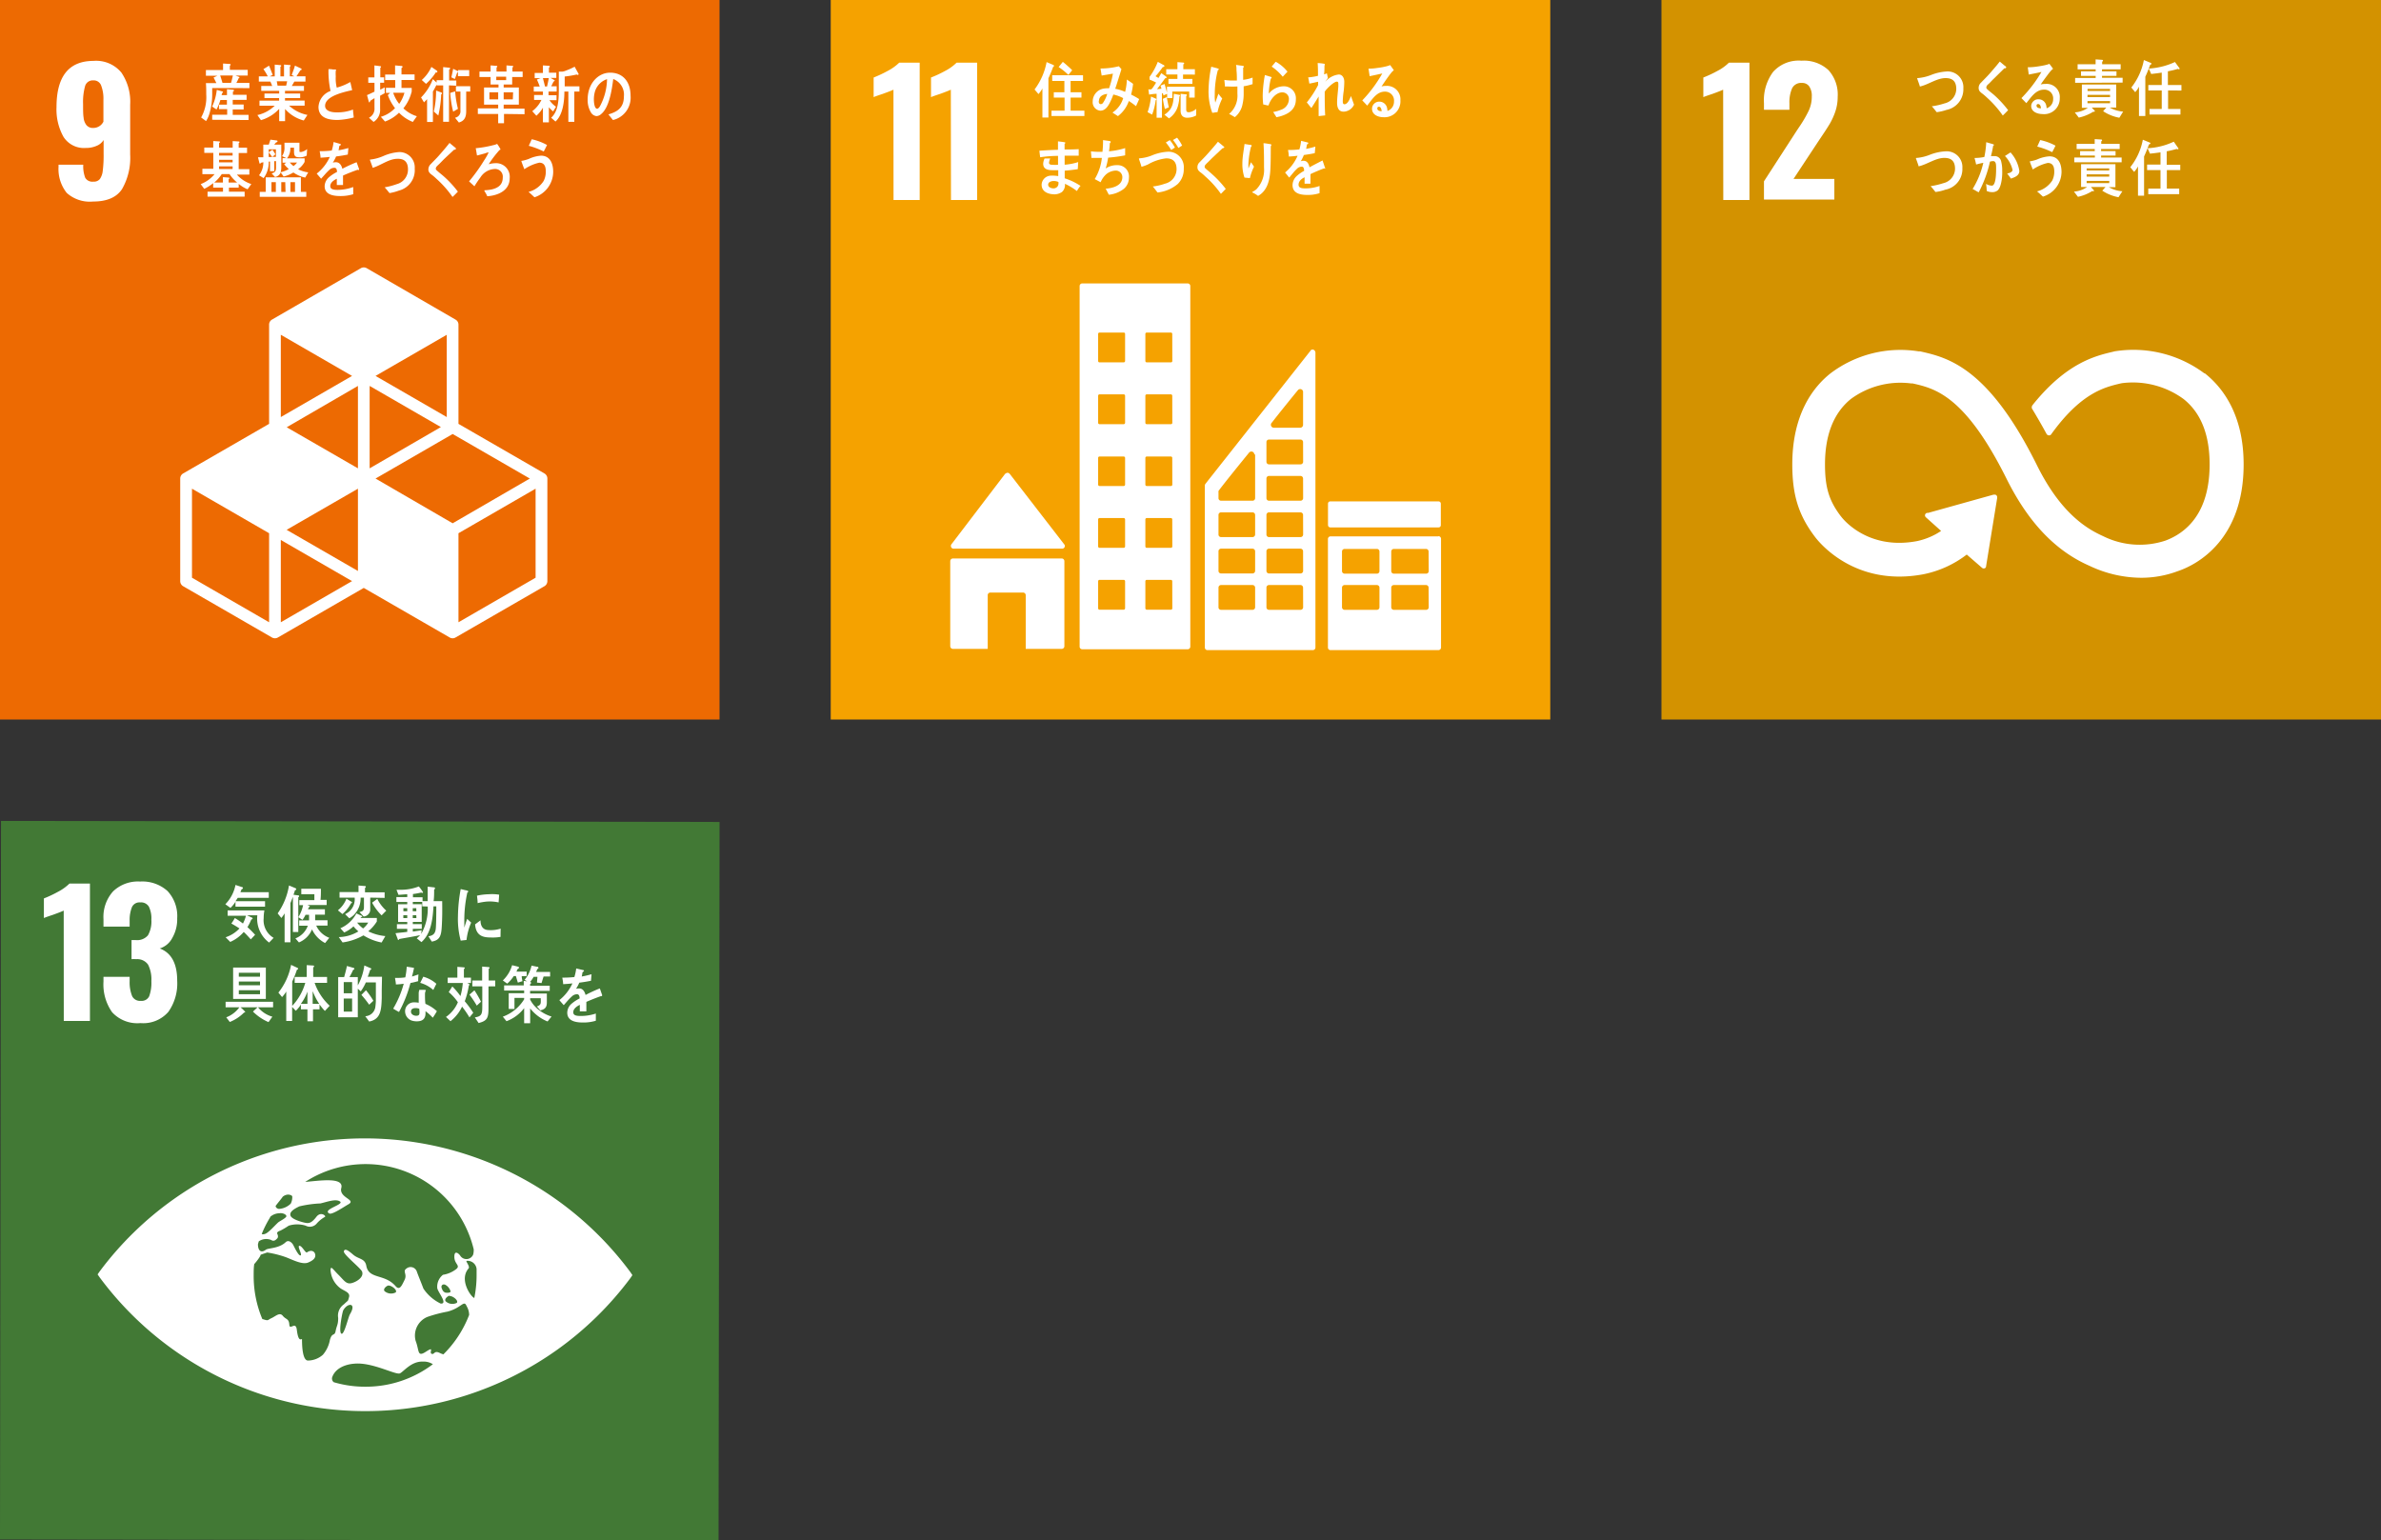
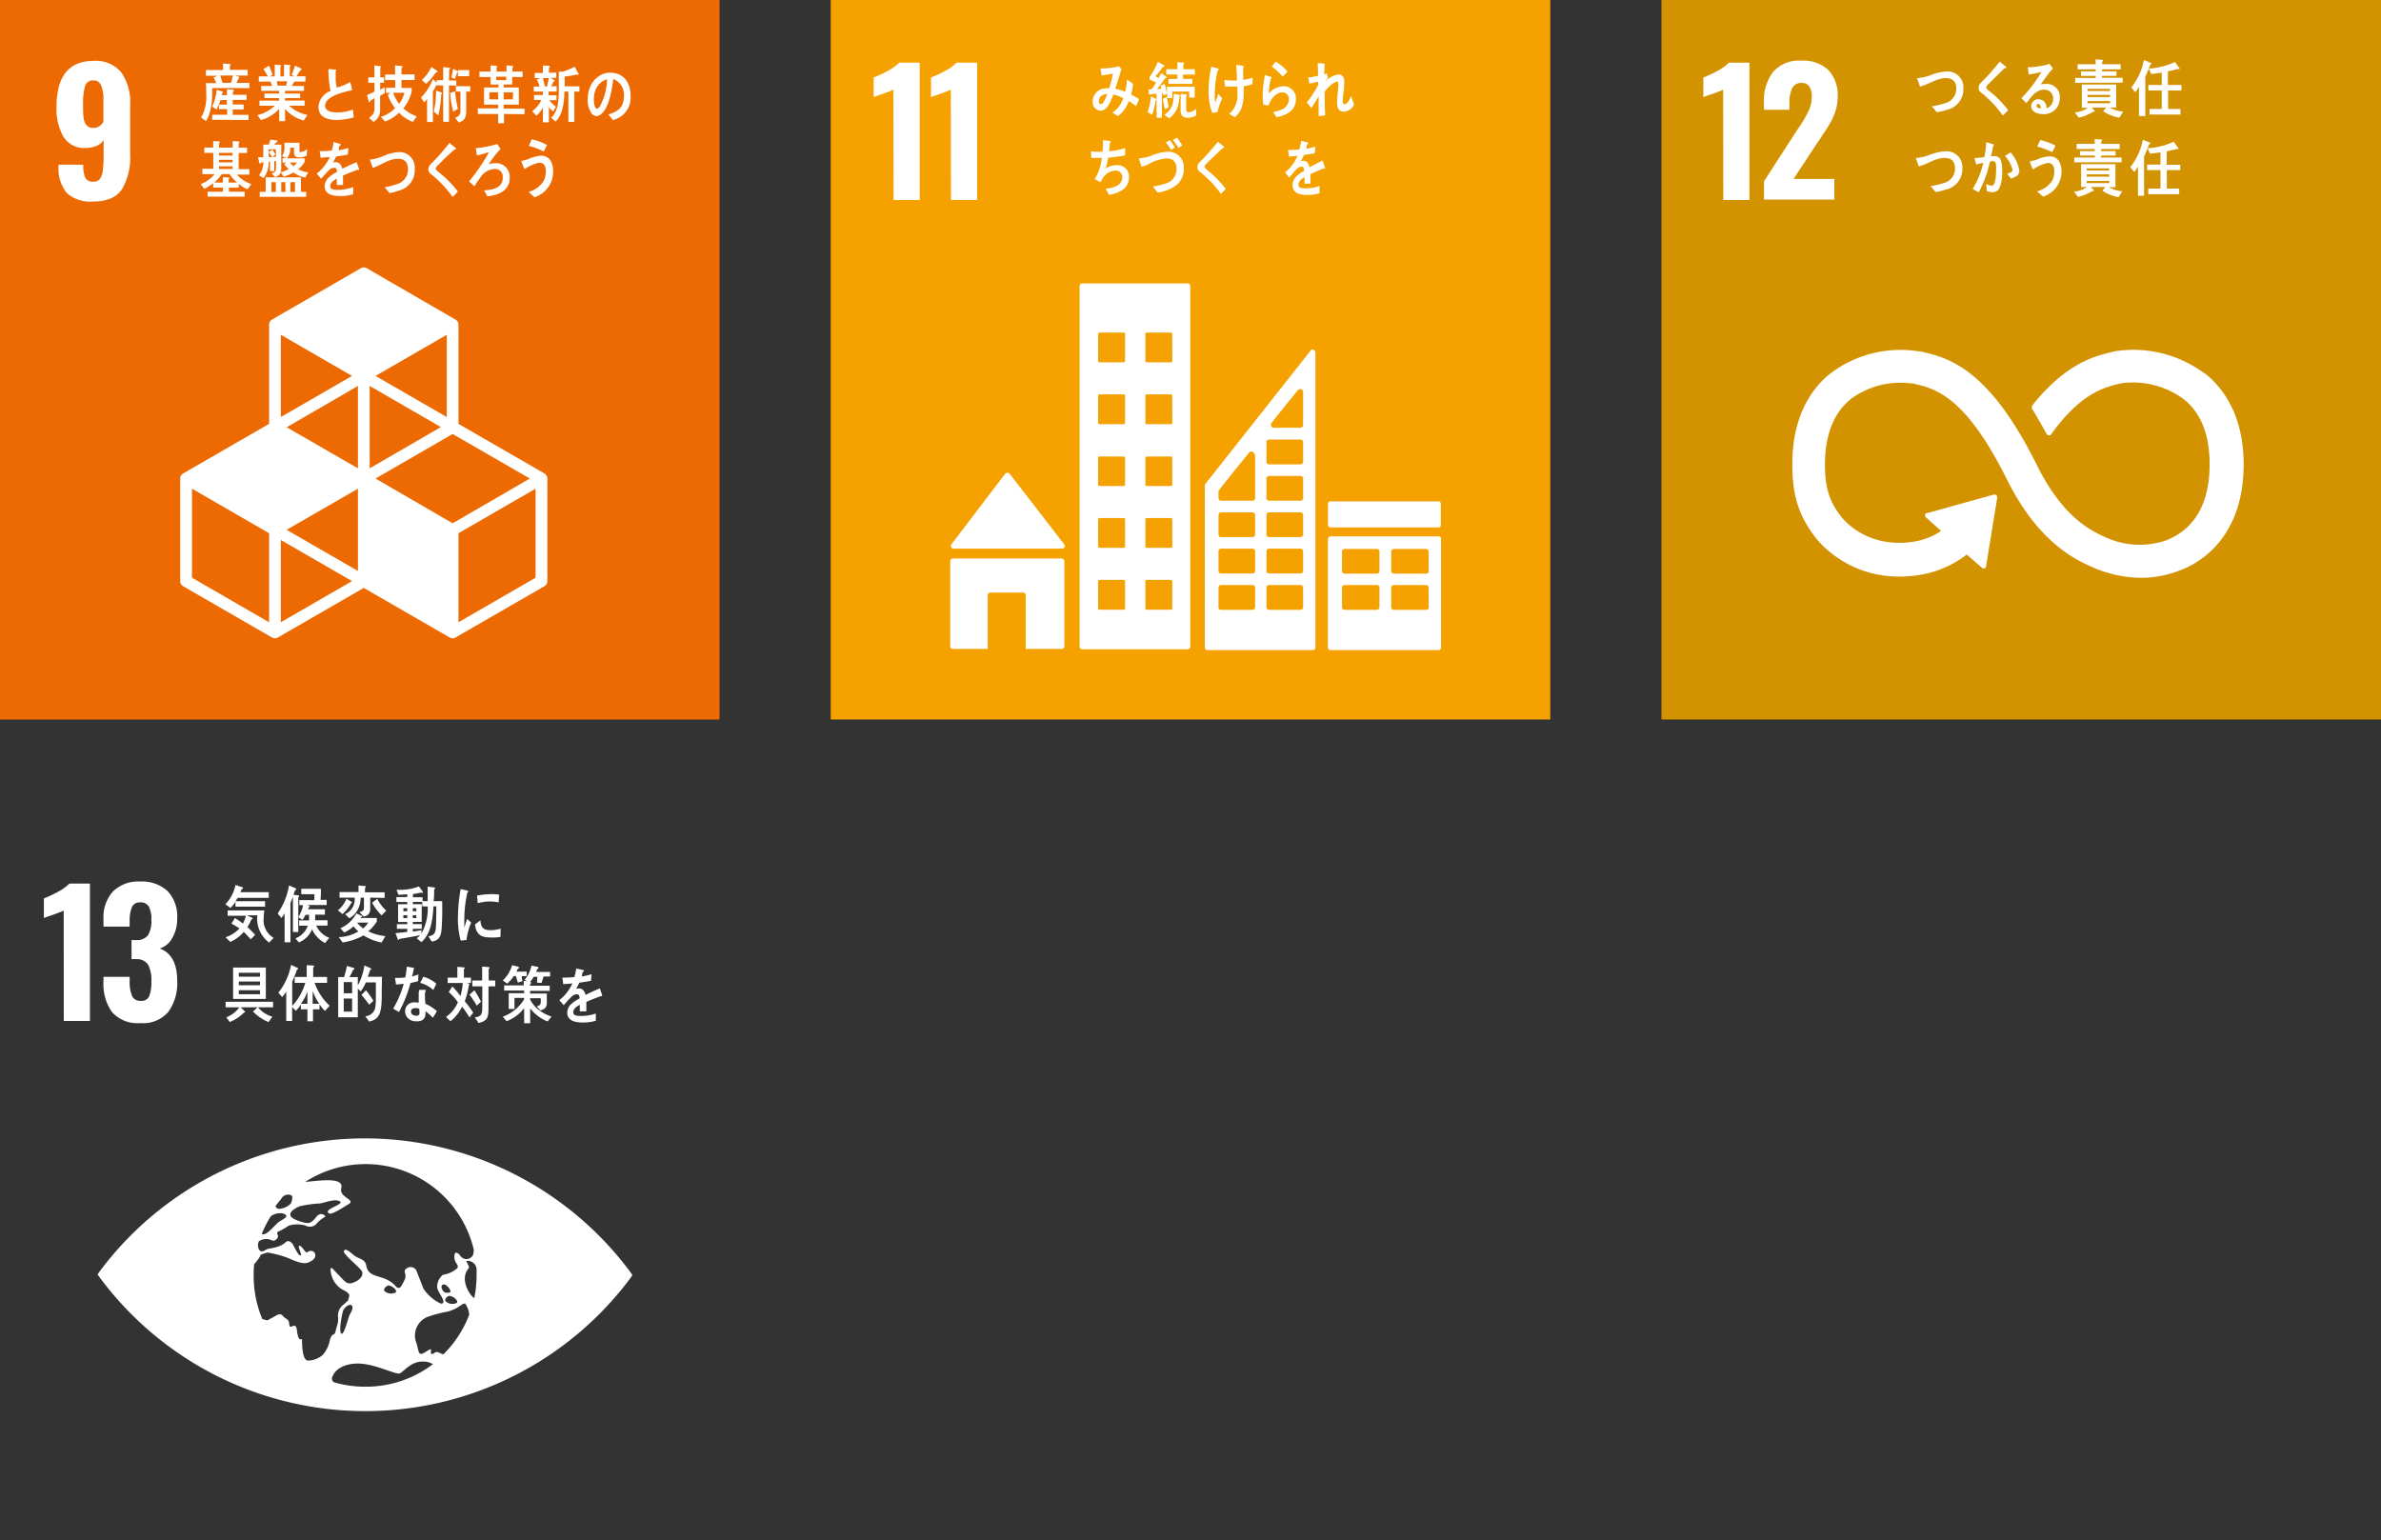
<svg xmlns="http://www.w3.org/2000/svg" viewBox="0 0 364 235.5">
  <rect x="0" y="0" width="364" height="235.5" fill="#333333" stroke="none" />
  <defs>
    <style>.cls-1{fill:#f5a200;}.cls-2{fill:#fff;}.cls-3{fill:#ed6a02;}.cls-4{fill:#d39200;}.cls-5{fill:#427935;}</style>
  </defs>
  <title>img-company-7</title>
  <g id="レイヤー_6" data-name="レイヤー 6">
    <rect class="cls-1" x="127" width="110" height="110" />
    <path class="cls-2" d="M136.59,13.71c-.19.1-.75.32-1.66.65-.73.24-1.18.4-1.37.49v-3a18,18,0,0,0,2.13-1,7.4,7.4,0,0,0,1.78-1.27h3.13v21h-4Z" />
    <path class="cls-2" d="M145.36,13.71c-.19.1-.74.32-1.65.65-.73.24-1.19.4-1.38.49v-3a17.27,17.27,0,0,0,2.14-1,7.11,7.11,0,0,0,1.77-1.27h3.14v21h-4Z" />
    <path class="cls-2" d="M145.76,83.88h16.62a.41.41,0,0,0,.41-.41.37.37,0,0,0-.11-.27l0,0-8.27-10.7-.08-.09a.42.42,0,0,0-.3-.13.37.37,0,0,0-.27.11l-.05,0-.08.09-8.07,10.59-.12.15a.42.42,0,0,0-.07.23A.41.41,0,0,0,145.76,83.88Z" />
    <path class="cls-2" d="M162.33,85.38H145.68a.41.41,0,0,0-.41.41v13a.41.41,0,0,0,.41.41H151V91a.4.4,0,0,1,.4-.41h5a.41.41,0,0,1,.41.41v8.2h5.5a.41.41,0,0,0,.41-.41v-13A.41.41,0,0,0,162.33,85.38Z" />
    <path class="cls-2" d="M219.89,82H203.41a.4.4,0,0,0-.4.39V99a.39.39,0,0,0,.4.39h16.48a.4.4,0,0,0,.41-.39V82.36a.4.4,0,0,0-.41-.39m-9,10.87a.39.39,0,0,1-.4.39h-4.92a.4.4,0,0,1-.41-.39v-3a.4.4,0,0,1,.41-.4h4.92a.4.4,0,0,1,.4.4Zm0-5.53a.39.39,0,0,1-.4.39h-4.92a.4.4,0,0,1-.41-.39v-3a.4.4,0,0,1,.41-.39h4.92a.4.4,0,0,1,.4.39Zm7.53,5.53a.39.39,0,0,1-.4.39h-4.93a.39.39,0,0,1-.4-.39v-3a.4.4,0,0,1,.4-.4H218a.4.4,0,0,1,.4.4Zm0-5.53a.39.39,0,0,1-.4.39h-4.93a.39.39,0,0,1-.4-.39v-3a.4.4,0,0,1,.4-.39H218a.4.4,0,0,1,.4.39Z" />
    <path class="cls-2" d="M181.57,43.33H165.44a.4.4,0,0,0-.39.4V98.86a.4.4,0,0,0,.39.4h16.13a.4.4,0,0,0,.4-.4V43.73a.4.4,0,0,0-.4-.4M172,93a.22.22,0,0,1-.21.21h-3.7a.21.21,0,0,1-.21-.21V88.86a.21.21,0,0,1,.21-.21h3.7a.21.21,0,0,1,.21.21Zm0-9.46a.21.21,0,0,1-.21.21h-3.7a.21.21,0,0,1-.21-.21V79.41a.21.21,0,0,1,.21-.21h3.7a.21.21,0,0,1,.21.21Zm0-9.45a.21.21,0,0,1-.21.21h-3.7a.21.21,0,0,1-.21-.21V70a.21.21,0,0,1,.21-.21h3.7A.22.22,0,0,1,172,70Zm0-9.45a.22.22,0,0,1-.21.21h-3.7a.21.21,0,0,1-.21-.21V60.5a.21.21,0,0,1,.21-.21h3.7a.21.21,0,0,1,.21.21Zm0-9.46a.22.22,0,0,1-.21.22h-3.7a.21.21,0,0,1-.21-.22V51.05a.21.21,0,0,1,.21-.21h3.7a.21.21,0,0,1,.21.21ZM179.22,93a.21.21,0,0,1-.21.21h-3.69a.22.22,0,0,1-.22-.21V88.86a.21.21,0,0,1,.22-.21H179a.21.21,0,0,1,.21.21Zm0-9.46a.21.21,0,0,1-.21.21h-3.69a.21.21,0,0,1-.22-.21V79.41a.21.21,0,0,1,.22-.21H179a.21.21,0,0,1,.21.21Zm0-9.45a.21.21,0,0,1-.21.21h-3.69a.21.21,0,0,1-.22-.21V70a.22.22,0,0,1,.22-.21H179a.21.21,0,0,1,.21.21Zm0-9.45a.21.21,0,0,1-.21.21h-3.69a.22.22,0,0,1-.22-.21V60.5a.21.21,0,0,1,.22-.21H179a.21.21,0,0,1,.21.21Zm0-9.46a.21.21,0,0,1-.21.22h-3.69a.22.22,0,0,1-.22-.22V51.05a.21.21,0,0,1,.22-.21H179a.21.21,0,0,1,.21.21Z" />
    <rect class="cls-2" x="203.02" y="76.65" width="17.25" height="3.98" rx="0.33" />
    <path class="cls-2" d="M201.06,53.75a.42.42,0,0,0-.41-.31.48.48,0,0,0-.23.07l0,0-.13.18L184.4,73.82l-.07.1a.45.45,0,0,0-.14.31V99a.4.4,0,0,0,.4.39H200.7a.4.4,0,0,0,.4-.39v-45A.42.42,0,0,0,201.06,53.75Zm-6.68,10.92.12-.14c1.08-1.4,2.91-3.65,3.8-4.74l.12-.14a.46.46,0,0,1,.35-.17.45.45,0,0,1,.44.37v5.09a.44.44,0,0,1-.43.45h-4.05a.45.45,0,0,1-.44-.45A.51.51,0,0,1,194.38,64.67Zm-2.5,28.17a.39.39,0,0,1-.4.39h-4.81a.38.38,0,0,1-.39-.39v-3a.39.39,0,0,1,.39-.4h4.81a.4.4,0,0,1,.4.4Zm0-5.56a.4.4,0,0,1-.4.39h-4.81a.39.39,0,0,1-.39-.39v-3a.39.39,0,0,1,.39-.4h4.81a.4.4,0,0,1,.4.4Zm0-5.56a.4.4,0,0,1-.4.39h-4.81a.39.39,0,0,1-.39-.39v-3a.39.39,0,0,1,.39-.39h4.81a.4.4,0,0,1,.4.39Zm0-12.19v6.63a.39.39,0,0,1-.4.39h-4.8a.39.39,0,0,1-.4-.39v-.84a.32.32,0,0,1,0-.14l0-.05,0,0a.43.43,0,0,0,0-.07c.62-.87,3.39-4.29,4.56-5.72l.11-.14a.49.49,0,0,1,.36-.17.45.45,0,0,1,.44.37Zm7.34,23.31a.39.39,0,0,1-.4.39H194a.38.38,0,0,1-.39-.39v-3a.39.39,0,0,1,.39-.4h4.81a.4.4,0,0,1,.4.4Zm0-5.56a.4.4,0,0,1-.4.39H194a.39.39,0,0,1-.39-.39v-3a.39.39,0,0,1,.39-.4h4.81a.4.4,0,0,1,.4.4Zm0-5.56a.4.4,0,0,1-.4.39H194a.39.39,0,0,1-.39-.39v-3a.39.39,0,0,1,.39-.39h4.81a.4.4,0,0,1,.4.39Zm0-5.57a.4.4,0,0,1-.4.4H194a.39.39,0,0,1-.39-.4v-3a.39.39,0,0,1,.39-.39h4.81a.4.4,0,0,1,.4.39Zm0-5.56a.4.4,0,0,1-.4.4H194a.39.39,0,0,1-.39-.4v-3a.38.38,0,0,1,.39-.39h4.81a.39.39,0,0,1,.4.39Z" />
-     <path class="cls-2" d="M161,10.22c-.21.6-.46,1.17-.72,1.75v6h-.92V13.52a4.28,4.28,0,0,1-.6.86l-.6-.7A10,10,0,0,0,160,9.49l1.05.45a.14.14,0,0,1,.08.12C161.17,10.16,161,10.21,161,10.22Zm-.25,7.51v-.81h2v-2H161.1V14.1h1.62V12.38h-1.86V11.5h4.71v.88h-1.9V14.1h1.66v.82h-1.66v2h2.11v.81Zm2.58-6.28a10,10,0,0,0-1.49-1.2l.64-.79c.27.2.53.44.78.66s.45.4.65.62Z" />
    <path class="cls-2" d="M173.67,16.23a11.7,11.7,0,0,0-1.1-.79,4.84,4.84,0,0,1-1.66,2.31l-.84-.54A4,4,0,0,0,171.71,15a6,6,0,0,0-1.51-.55,9.71,9.71,0,0,1-.38.94c-.35.76-.79,1.53-1.61,1.53a1.29,1.29,0,0,1-1.16-1.42,2,2,0,0,1,1.5-1.92,3.61,3.61,0,0,1,1-.08,13.64,13.64,0,0,0,.59-2.24l-1.72.29-.18-1.08h.09a11.51,11.51,0,0,0,2.72-.34c.12.15.26.29.39.44-.17.57-.35,1.14-.53,1.71s-.27.87-.42,1.29a6.18,6.18,0,0,1,1.51.48,8.62,8.62,0,0,0,.27-1.89c.32.22.64.42.95.66a11,11,0,0,1-.3,1.64,11.6,11.6,0,0,1,1.23.69C174,15.52,173.83,15.88,173.67,16.23Zm-5.7-.76c0,.24.09.45.3.45a.41.41,0,0,0,.34-.17,5,5,0,0,0,.66-1.39C168.7,14.41,168,14.68,168,15.47Z" />
    <path class="cls-2" d="M176.68,15.32a9.58,9.58,0,0,1-.55,2.2l-.69-.37a10.09,10.09,0,0,0,.52-2.39l.77.33s.06.05.06.09A.16.16,0,0,1,176.68,15.32Zm5.12-.4V14h-2.58V15h-.79v-.66l-.57.25c0-.11-.06-.22-.08-.32l-.15,0V18h-.81V14.34c-.38,0-.77.07-1.15.12l-.11-.8a2.71,2.71,0,0,0,.4,0,.35.35,0,0,0,.2-.16,9.52,9.52,0,0,0,.58-.88,8.46,8.46,0,0,0-1-.45v-.42A9.92,9.92,0,0,0,177,9.45l.84.47c.07,0,.17.08.17.18s-.14.16-.24.15c-.36.48-.72,1-1.12,1.4.15.1.3.17.45.28.15-.25.29-.5.43-.75l.74.52a.19.19,0,0,1,.07.13c0,.13-.12.12-.2.12-.42.56-.82,1.14-1.26,1.67a5.2,5.2,0,0,0,.68-.06,3.68,3.68,0,0,0-.15-.47l.62-.25c.14.43.25.88.37,1.32v-.9h4.24v1.66Zm-3.72,1.74c-.12-.51-.22-1-.31-1.55l.6-.26c.1.52.2,1.05.32,1.56Zm2.23-1.93a6.61,6.61,0,0,1-.25,1.54,3.4,3.4,0,0,1-1.35,1.83l-.7-.57c1.2-.75,1.39-1.67,1.44-3.19l.84.16c.05,0,.11,0,.11.11A.14.14,0,0,1,180.31,14.73Zm.55-3.33v.67h1.43v.75h-3.66v-.75H180v-.68h-1.71v-.81H180V9.5l.9.07a.12.12,0,0,1,.13.11.16.16,0,0,1-.13.15v.75h1.77v.82Zm2,6.26a2.9,2.9,0,0,1-1.37.34c-.58,0-1-.32-1-1.05V14.34l.83.09s.13,0,.13.11-.07.11-.11.13v1.91c0,.46.05.58.45.58a2.12,2.12,0,0,0,1.09-.52Z" />
    <path class="cls-2" d="M186.13,17.15c-.26,0-.54.08-.8.1a9.32,9.32,0,0,1-.57-3.48,19.33,19.33,0,0,1,.41-3.57l.74.19a1.86,1.86,0,0,1,.31.1c.05,0,.1,0,.1.1a.18.18,0,0,1-.14.14,14.5,14.5,0,0,0-.47,3.78,4.66,4.66,0,0,0,.08,1.18l.48-1.37a7,7,0,0,0,.58.74A8.91,8.91,0,0,0,186.13,17.15Zm4-4c0,.41,0,.82,0,1.23a7.1,7.1,0,0,1-.17,1.53,3.36,3.36,0,0,1-1.18,2c-.29-.17-.58-.35-.88-.49a3.66,3.66,0,0,0,1.27-3.08c0-.37,0-.74,0-1.12a14,14,0,0,1-1.45,0l-.46,0c0-.33-.06-.66-.08-1a8.93,8.93,0,0,0,1,.09c.31,0,.61,0,.91,0,0-.52,0-1-.06-1.55,0-.27,0-.56-.07-.84l.77.11a1.2,1.2,0,0,1,.32.06c.06,0,.11,0,.11.11a.15.15,0,0,1-.11.13c0,.62,0,1.25,0,1.87a5.69,5.69,0,0,0,1.44-.34c0,.35,0,.71,0,1A8.62,8.62,0,0,1,190.12,13.19Z" />
    <path class="cls-2" d="M195.64,17.81l-.5.11c-.08-.14-.5-.8-.5-.8a0,0,0,0,1,0,0,5.12,5.12,0,0,0,1.2-.34,1.73,1.73,0,0,0,1.2-1.53,1,1,0,0,0-1-1.13c-.94,0-1.8,1-2.11,2-.27,0-.54-.11-.81-.15a11.58,11.58,0,0,1-.08-1.44,19.49,19.49,0,0,1,.33-3.06l.94.29a.11.11,0,0,1,.09.11.19.19,0,0,1-.12.15,11.07,11.07,0,0,0-.31,2.29,3,3,0,0,1,2.34-1.12,1.83,1.83,0,0,1,1.8,1.95C198.13,16.8,196.88,17.46,195.64,17.81Zm.46-6.08a8,8,0,0,0-1.69-1.55c.21-.24.41-.5.62-.74a5.91,5.91,0,0,1,1.8,1.52C196.58,11.21,196.34,11.48,196.1,11.73Z" />
    <path class="cls-2" d="M205.41,17.07c-.72,0-1-.55-1-1.35s.13-1.67.19-2.51c0-.13,0-.26,0-.38s0-.35-.22-.35c-.47,0-1.59,1.09-1.86,1.54,0,1.2,0,2.42.07,3.62l-1,.11c0-1,0-2,0-3-.36.6-.73,1.17-1.1,1.76-.25-.26-.47-.57-.71-.85A15.28,15.28,0,0,0,201.51,13V12.5c-.45.09-.89.21-1.34.28-.06-.32-.1-.64-.18-.95a8.38,8.38,0,0,0,1.5-.24c0-.66,0-1.31-.05-1.95a6.77,6.77,0,0,1,1,.11.14.14,0,0,1,.1.14.1.1,0,0,1-.06.1c0,.46,0,.92-.06,1.37.14,0,.28-.11.43-.15.05.24.1.49.16.72a6,6,0,0,0-.41.58v0a3.16,3.16,0,0,1,2.07-1.12c.54,0,.84.51.84,1.11a13.71,13.71,0,0,1-.09,1.42,12.65,12.65,0,0,0-.14,1.51v0c0,.21,0,.51.25.51.5,0,.83-.81,1-1.26L207,16A1.81,1.81,0,0,1,205.41,17.07Z" />
-     <path class="cls-2" d="M211.5,17.92c-.67,0-1.75-.29-1.75-1.31a1.1,1.1,0,0,1,1.16-1.07,1.2,1.2,0,0,1,1.12.88,2.34,2.34,0,0,1,.08.54,1.49,1.49,0,0,0,1-1.45,1.36,1.36,0,0,0-1.41-1.5c-1.22,0-1.93,1.17-2.69,2.14-.24-.27-.49-.53-.75-.8a20.32,20.32,0,0,0,3.06-4.12c-.64.15-1.29.28-1.93.42l-.18-1.16h.26a7.6,7.6,0,0,0,1.07-.1,10.69,10.69,0,0,0,1.48-.27,5.08,5.08,0,0,0,.51-.17l.56.79a2.32,2.32,0,0,0-.25.21,8.38,8.38,0,0,0-.52.66c-.39.52-.75,1.07-1.12,1.61a2.63,2.63,0,0,1,.74-.09,2.05,2.05,0,0,1,2.15,2.2A2.43,2.43,0,0,1,211.5,17.92Zm-.69-1.6c-.15,0-.25.07-.25.26,0,.37.46.42.67.42C211.19,16.71,211.11,16.32,210.81,16.32Z" />
-     <path class="cls-2" d="M164.63,29.2a9.26,9.26,0,0,0-1.83-1.1,1.43,1.43,0,0,1-.45,1.25,2.06,2.06,0,0,1-1.11.36c-.8,0-2-.28-2-1.48a1.44,1.44,0,0,1,1.33-1.37,4.56,4.56,0,0,1,.64,0,5.23,5.23,0,0,1,.57.06c0-.3,0-.61,0-.9l-.82,0c-.62,0-1.49-.07-1.48-1a2.05,2.05,0,0,1,.21-.79l.87,0a2.11,2.11,0,0,0-.19.65c0,.3.33.31.51.31a5,5,0,0,0,.87,0c0-.45,0-.91,0-1.36a19.19,19.19,0,0,0-2.73.21q-.07-.49-.12-1c.94-.06,1.89-.12,2.84-.14,0-.29,0-.58,0-.89v-.4l.67.08.36.06s.09,0,.09.09a.15.15,0,0,1-.11.14c0,.3,0,.58,0,.87.72,0,1.44,0,2.16-.05v1c-.72,0-1.44,0-2.15,0,0,.47,0,.92,0,1.38a8.71,8.71,0,0,0,2.07-.4l-.06,1.08c-.66.1-1.32.18-2,.23q0,.59,0,1.17a9.61,9.61,0,0,1,2.42,1.16C165,28.59,164.82,28.9,164.63,29.2Zm-2.82-1.38a1.78,1.78,0,0,0-.71-.15c-.29,0-.85.11-.86.55s.52.58.82.58.75-.2.76-.77C161.82,28,161.81,27.89,161.81,27.82Z" />
    <path class="cls-2" d="M171.82,28.86a4.46,4.46,0,0,1-2.3.91c-.17-.3-.31-.62-.49-.92.9-.08,2.55-.37,2.55-1.77a1,1,0,0,0-1.06-1,2.42,2.42,0,0,0-1.42.57,3.46,3.46,0,0,0-.84,1.21l-.9-.48a7.88,7.88,0,0,0,1.09-3.24l-.94,0h-.66c0-.35-.06-.69-.07-1a11.5,11.5,0,0,0,1.18.07h.58a15.22,15.22,0,0,0,.09-1.79l.73.1a1.8,1.8,0,0,1,.32.06c.06,0,.12,0,.12.13a.25.25,0,0,1-.14.19c0,.41-.06.83-.12,1.23a11.62,11.62,0,0,0,2.47-.49l0,1.11a22.86,22.86,0,0,1-2.6.35,11.74,11.74,0,0,1-.38,1.66,3,3,0,0,1,1.76-.51,1.73,1.73,0,0,1,1.8,1.9A2.23,2.23,0,0,1,171.82,28.86Z" />
    <path class="cls-2" d="M180.05,28.13a5.75,5.75,0,0,1-3.09,1.3c-.24-.31-.47-.63-.72-.92a8.51,8.51,0,0,0,1.86-.43,2.29,2.29,0,0,0,1.77-2.21c0-1.24-.65-1.66-1.59-1.66a7.1,7.1,0,0,0-2.78.93,6.4,6.4,0,0,1-1,.36c0-.13-.39-1.2-.39-1.23s.1-.07.14-.07a6.34,6.34,0,0,0,2-.5,7.51,7.51,0,0,1,2.37-.51,2.36,2.36,0,0,1,2.35,2.59A3.13,3.13,0,0,1,180.05,28.13Zm-1-5.2a9.88,9.88,0,0,0-.82-1.15l.61-.36a6.77,6.77,0,0,1,.78,1.14Zm1.1-.31a8.72,8.72,0,0,0-.83-1.22l.63-.35a6.81,6.81,0,0,1,.77,1.2Z" />
    <path class="cls-2" d="M186.65,29.64A15.14,15.14,0,0,0,184.29,27a7.8,7.8,0,0,0-.69-.6,1.85,1.85,0,0,1-.39-.35.79.79,0,0,1-.15-.49,1,1,0,0,1,.36-.78c.38-.41.77-.78,1.14-1.2.55-.62,1.11-1.25,1.64-1.91l.69.57c.08.07.18.14.26.22s0,.05,0,.08-.18.15-.26.13l-1.58,1.49-.65.65a3,3,0,0,0-.31.31.56.56,0,0,0-.19.36.35.35,0,0,0,.14.28c.33.31.7.58,1,.87a16,16,0,0,1,2.09,2.25Z" />
-     <path class="cls-2" d="M191.08,27.23l-.83-.08a6.42,6.42,0,0,1-.32-2.14c0-1,.21-2,.33-3l.74.12c.08,0,.2,0,.29.06s.07,0,.06.1-.06.11-.1.14a12.85,12.85,0,0,0-.4,2.69c0,.19,0,.38,0,.57,0,0,0,.07,0,.07s0-.08.05-.09c.11-.3.23-.58.35-.87l.46.68A8.13,8.13,0,0,0,191.08,27.23Zm3.19-4.87c0,1.11,0,2.24-.05,3.35-.07,1.78-.44,3.43-1.89,4.24a4.48,4.48,0,0,0-.84-.51s-.05,0-.05-.05.05-.06.07-.08a3.25,3.25,0,0,0,.55-.36,4.27,4.27,0,0,0,1.18-3.31c0-1.25,0-2.51-.08-3.75a6.26,6.26,0,0,1,.74.1,2.66,2.66,0,0,1,.39.07.09.09,0,0,1,.07.11A.34.34,0,0,1,194.27,22.36Z" />
    <path class="cls-2" d="M202.55,25.78a.18.18,0,0,1-.11-.05c-.55.2-1.6.64-2.1.89v1.46h-.9c0-.14,0-.28,0-.44V27.1c-.61.3-.92.69-.92,1.13s.35.57,1,.57a6.37,6.37,0,0,0,2.21-.37l0,1.1a5.75,5.75,0,0,1-1.9.27c-1.49,0-2.23-.5-2.23-1.51a1.92,1.92,0,0,1,.62-1.36,5.47,5.47,0,0,1,1.15-.81c0-.43-.13-.64-.35-.64a1.05,1.05,0,0,0-.78.36,5.78,5.78,0,0,0-.59.64l-.56.67-.63-.78a6.74,6.74,0,0,0,1.91-2.56,12.58,12.58,0,0,1-1.34.12c0-.35-.07-.69-.12-1a13.43,13.43,0,0,0,1.74-.09,8,8,0,0,0,.26-1.31l1,.25c.06,0,.09.05.09.11s0,.11-.12.14-.11.41-.21.73a12,12,0,0,0,1.42-.35l-.09,1c-.41.1-1,.19-1.67.29a6,6,0,0,1-.47.95,1.34,1.34,0,0,1,.43-.07c.46,0,.77.33.9,1,.61-.34,1.3-.69,2-1.05l.35,1.05Q202.64,25.78,202.55,25.78Z" />
    <rect class="cls-3" width="110" height="110" />
    <path class="cls-2" d="M10.2,29.49a5.86,5.86,0,0,1-1.25-4v-.31h3.78a4.87,4.87,0,0,0,.3,2,1.25,1.25,0,0,0,1.23.59,1.19,1.19,0,0,0,1-.39,2.69,2.69,0,0,0,.45-1.28,18.57,18.57,0,0,0,.13-2.58V21.4a2.2,2.2,0,0,1-1.06.89,4,4,0,0,1-1.68.33,3.7,3.7,0,0,1-3.4-1.71,8.58,8.58,0,0,1-1.06-4.53q0-7.06,5.65-7.07a5,5,0,0,1,4.27,1.79A7.92,7.92,0,0,1,19.9,16v7.63a9.56,9.56,0,0,1-1.25,5.29q-1.26,1.89-4.42,1.89A5.27,5.27,0,0,1,10.2,29.49ZM15.81,18.6V15.26a5.6,5.6,0,0,0-.34-2.17,1.2,1.2,0,0,0-1.21-.8,1.22,1.22,0,0,0-1.25.86,9.13,9.13,0,0,0-.31,2.76c0,.9,0,1.59.08,2.06a2.17,2.17,0,0,0,.43,1.15,1.26,1.26,0,0,0,1.07.44A1.72,1.72,0,0,0,15.81,18.6Z" />
    <path class="cls-2" d="M83.23,72.38,70.09,64.8V49.63a.88.88,0,0,0-.45-.77L56.06,41a.89.89,0,0,0-.89,0L41.58,48.86a.89.89,0,0,0-.44.77V64.8L28,72.38a.9.9,0,0,0-.45.78V88.84a.9.9,0,0,0,.45.78l13.58,7.84a.92.92,0,0,0,.45.12.89.89,0,0,0,.45-.12l13.13-7.58,13.14,7.58a.89.89,0,0,0,.45.12.86.86,0,0,0,.44-.12l13.59-7.84a.9.9,0,0,0,.45-.78V73.16A.9.9,0,0,0,83.23,72.38ZM54.72,87.29,43.82,81l10.9-6.29Zm12.68-22L56.51,71.6V59ZM54.72,71.6,43.83,65.32,54.72,59Zm2.69,1.56L69.2,66.35,81,73.16,69.2,80Zm10.89-9.4L57.41,57.47,68.3,51.18ZM53.82,57.47,42.93,63.76V51.18ZM41.14,95.13,29.35,88.32V74.71l11.79,6.81Zm1.79,0V82.55l10.89,6.29Zm38.95-6.81L70.09,95.13V81.52l11.79-6.81Z" />
    <path class="cls-2" d="M32.44,13.46c0,.25,0,.49,0,.73a10.45,10.45,0,0,1-.37,3,4.59,4.59,0,0,1-.57,1.32l-.75-.55a6.35,6.35,0,0,0,.78-3.5c0-.58,0-1.17-.05-1.75h1.6c-.14-.29-.28-.58-.43-.86l.59-.27H31.48v-.87H34.1v-1l1,.07c.08,0,.16,0,.16.11a.18.18,0,0,1-.12.14v.65h2.73v.87H36l.53.2a.11.11,0,0,1,.08.1c0,.05-.07.08-.11.09-.12.25-.23.5-.37.74h2v.79Zm0,4.85v-.77h2.29v-.85H33.48V16h1.21v-.71h-1a7.73,7.73,0,0,1-.59,1.45l-.67-.45a8,8,0,0,0,.71-2.55l.85.24s.1,0,.1.1a.11.11,0,0,1-.12.11c0,.12-.07.23-.1.35h.83v-.9l1,.09s.08.06.08.11-.1.15-.17.17v.48h2.09v.78H35.58v.71h1.67v.75H35.58v.83H38v.79Zm1.22-6.77c.11.32.28.87.37,1.19a.31.31,0,0,1-.41-.06h1.7c.11-.37.2-.75.28-1.13Z" />
    <path class="cls-2" d="M46.44,18.42a5.72,5.72,0,0,1-2.86-1.76v1.86h-.9V16.64a6.06,6.06,0,0,1-2.79,1.73l-.54-.78A5.53,5.53,0,0,0,42,16.16H39.67v-.77h3V15H40.43V14.3h2.25v-.41H39.94v-.75h1.67c-.09-.22-.17-.45-.28-.67H39.57v-.79h1.37a7.79,7.79,0,0,0-.67-1.11l.86-.53c.19.46.38.93.56,1.41l-.46.23H42V9.88l.9.08a.09.09,0,0,1,.09.1c0,.07-.07.12-.12.14v1.48h.55V9.87l.92.08a.09.09,0,0,1,.09.1c0,.06-.08.11-.12.13v1.49H45l-.41-.21c.18-.48.37-.94.5-1.43l.93.44s.1.07.1.14-.14.12-.19.12l-.61.94H46.7v.8H45l-.39.67h1.86v.75H43.57v.41h2.32V15H43.57v.38h3v.77H44.19A5.77,5.77,0,0,0,47,17.57Zm-4.13-6,.12.67h1.32l.15-.67Z" />
    <path class="cls-2" d="M51.63,18.34c-1.13,0-2.94-.17-2.94-2a2.75,2.75,0,0,1,1.84-2.43,14.38,14.38,0,0,1-.31-3.34c.23,0,.48,0,.72.06a2,2,0,0,1,.35,0s.09,0,.09.09a.24.24,0,0,1-.05.1,6.35,6.35,0,0,0,0,.87,5.73,5.73,0,0,0,.15,1.69.11.11,0,0,0,.07,0,8.71,8.71,0,0,0,2-.84c.11.4.19.83.29,1.24-1,.24-4.14.84-4.14,2.4,0,.88,1.18,1,1.72,1a6.74,6.74,0,0,0,2.55-.43c0,.4.08.8.11,1.21A11.51,11.51,0,0,1,51.63,18.34Z" />
    <path class="cls-2" d="M58.11,14.64v2a2.17,2.17,0,0,1-1,2l-.7-.64a1.54,1.54,0,0,0,.84-1.51V15c-.22.15-.46.28-.67.44,0,.07,0,.19-.12.19s-.07,0-.08-.09l-.27-1c.38-.17.76-.34,1.14-.53V12.66h-.95v-.83h.94V10l.92.12a.1.1,0,0,1,.09.09c0,.07-.07.13-.11.16v1.45h.58v.83h-.6v1.06l.69-.35v.89C58.56,14.39,58.34,14.5,58.11,14.64Zm5,4A6,6,0,0,1,61,17.23a5.87,5.87,0,0,1-2.14,1.35l-.64-.72a4.86,4.86,0,0,0,2.17-1.33,7.29,7.29,0,0,1-1.1-2l.35-.33H59v-.78h1.42V12.24H58.88V11.4H60.4V10l1,.09c.08,0,.13,0,.13.14s-.1.13-.15.15v1h2v.85h-2v1.21h1.56V14s-.1.35-.12.41a6.35,6.35,0,0,1-1.15,2.15,5.09,5.09,0,0,0,2.06,1.21Zm-3-4.46a5.48,5.48,0,0,0,.92,1.7,5.43,5.43,0,0,0,.8-1.7Z" />
    <path class="cls-2" d="M68.64,13.05v5.57h-.89V13.06h-1v-.12c-.19.36-.36.72-.57,1.05v4.66h-.89V15.16c-.15.17-.31.33-.47.49l-.45-.75a8,8,0,0,0,1.8-2.8l.58.52v-.36h1v-2l.92.09c.06,0,.14,0,.14.12a.22.22,0,0,1-.15.18v1.66h1.1v.79Zm-2-2a8.66,8.66,0,0,1-1.51,1.77l-.65-.59a5.93,5.93,0,0,0,1.47-2l.83.57a.17.17,0,0,1,.08.13C66.9,11.05,66.76,11.1,66.68,11.08Zm.81,3.33a17.19,17.19,0,0,1-.44,3.28l-.69-.61a14.35,14.35,0,0,0,.35-3.21l.83.31a.12.12,0,0,1,.06.1C67.6,14.34,67.52,14.39,67.49,14.41Zm1.83,2.69a15.19,15.19,0,0,1-.45-2.87l.75-.23a15.81,15.81,0,0,0,.43,2.67Zm.73-5.42V11a.11.11,0,0,1-.11.08c-.12.34-.24.69-.37,1L69,11.82c.11-.43.19-.86.28-1.3l.75.37,0,0v-.17h1.7v.92ZM71.27,14v3c0,1-.33,1.5-1.12,1.73L69.56,18a1,1,0,0,0,.83-1.11V14H69.7v-.82h2.19V14Z" />
    <path class="cls-2" d="M77.05,17.42v1.42h-.89V17.42H73.05v-.85h3.11V16H74V13.38h2.21v-.46H75V11.77H73.3v-.83H75V10l.93.07a.11.11,0,0,1,.1.09c0,.06-.08.13-.12.16v.62h1.52V10l.93.07a.11.11,0,0,1,.1.09c0,.06-.08.13-.12.16v.62H79.9v.83H78.3v1.15H77v.46h2.32V16H77v.61h3.19v.85Zm-.89-3.31H74.82v1.08h1.34Zm1.22-2.38H75.87v.52h1.51Zm1.06,2.38H77v1.08h1.4Z" />
    <path class="cls-2" d="M83.86,14v.56h1.22v.76H84a4,4,0,0,0,1,1l-.44.71a3.93,3.93,0,0,1-.65-.64V18.7H83V16.46A4.59,4.59,0,0,1,82,17.69L81.37,17a4.68,4.68,0,0,0,1.4-1.72H81.65v-.76H83V14H81.6v-.77h.91a10.86,10.86,0,0,0-.43-1.07l.56-.21h-.9v-.8H83V10l.92.06a.12.12,0,0,1,.13.11.17.17,0,0,1-.13.16v.78h1.13v.8h-.88l.55.32c.06,0,.08.07.08.1s-.12.14-.18.14c-.11.24-.23.48-.35.72h.83V14ZM83,11.94c.08.35.3,1.15.37,1.51-.16.08-.42-.3-.58-.23h.84c.1-.42.19-.85.27-1.28ZM87.8,14v4.63h-.91V14h-.61c0,1.57-.25,3.59-1.36,4.58L84.26,18c1.12-1,1.17-2.82,1.17-4.41,0-.88,0-1.76,0-2.64l.54,0a1.9,1.9,0,0,0,.53-.15,11.72,11.72,0,0,0,1.35-.6l.61,1.11a.13.13,0,0,1-.13.14.25.25,0,0,1-.16-.06,16.05,16.05,0,0,1-1.84.31V13.2h2.25V14Z" />
    <path class="cls-2" d="M93.71,18.35c-.24-.28-.46-.58-.7-.86,1.23-.37,2.37-.91,2.37-2.76a2.55,2.55,0,0,0-1.63-2.65c-.21,1.68-.62,4.37-1.85,5.36a1.11,1.11,0,0,1-.72.31,1.14,1.14,0,0,1-.84-.56,3.66,3.66,0,0,1-.5-2c0-2.39,1.58-4.08,3.44-4.08s3.12,1.28,3.12,3.55A3.51,3.51,0,0,1,93.71,18.35ZM91,13.85a4.27,4.27,0,0,0-.21,1.34c0,.4.07,1.43.5,1.43.16,0,.29-.18.39-.31a9,9,0,0,0,1.12-4.21A2.88,2.88,0,0,0,91,13.85Z" />
    <path class="cls-2" d="M37.85,28.94a5.17,5.17,0,0,1-1.36-.83v.57H35v.62h2.4v.76H31.73V29.3h2.36v-.62h-1.5V28a6.45,6.45,0,0,1-1.37.87l-.54-.72a5.18,5.18,0,0,0,2.12-1.52H30.94v-.83h1.67V23.37H31.23v-.81H32.6v-1l.92.06a.09.09,0,0,1,.1.1c0,.07-.08.12-.13.14v.71h2.08v-1l.94.06a.09.09,0,0,1,.1.1c0,.07-.07.12-.12.14v.71h1.28v.81H36.49v2.47h1.63v.83H36.21a5,5,0,0,0,2.21,1.45Zm-2.76-2.32H33.9a5.94,5.94,0,0,1-1.15,1.29h1.33v-.83l.88.07s.11,0,.11.09a.17.17,0,0,1-.12.15v.52h1.31A5.77,5.77,0,0,1,35.09,26.62Zm.47-3.25H33.49v.41h2.07Zm0,1.06H33.49v.39h2.07Zm0,1H33.49v.41h2.07Z" />
    <path class="cls-2" d="M46.66,27.15a4.93,4.93,0,0,1-1.81-.78,5.23,5.23,0,0,1-1.49.62l-.45-.63a1.12,1.12,0,0,1-.87.7l-.51-.55c.45-.14.67-.28.67-.87v-1l-.27,0v1.53h-.65V24.7l-.2,0a4,4,0,0,1-.78,2.53l-.7-.43a3.24,3.24,0,0,0,.66-2l-.39.09a.14.14,0,0,1-.13.13c-.05,0-.08-.07-.09-.13l-.21-.85c.27,0,.55,0,.81,0,0-.64,0-1.29,0-1.93h.84c.09-.25.17-.5.25-.76l1,.13a.12.12,0,0,1,.09.11c0,.12-.14.17-.22.18l-.29.34H43v3.37a2.68,2.68,0,0,1-.1.85,4.17,4.17,0,0,0,1.25-.49,5.45,5.45,0,0,1-.71-.73,4,4,0,0,1,.33-.24h-.57v-.69h.59l-.67-.31a2.23,2.23,0,0,0,.37-1.39c0-.22,0-.45,0-.66h2.29c0,.36,0,.73,0,1.1s0,.32.26.32a1.91,1.91,0,0,0,.91-.45l-.06,1a2.34,2.34,0,0,1-1,.26c-.61,0-.94-.06-.94-.84,0-.2,0-.42,0-.63h-.57a2.33,2.33,0,0,1-.51,1.63h2.7v.54a3.3,3.3,0,0,1-1,1.12,4.51,4.51,0,0,0,1.55.48Zm-6.95,2.94v-.76h.91V27.11H46v2.22h.82v.76Zm2.47-7.26h-1.1v.45c.19-.13.38-.27.58-.39.15.23.3.46.44.7l-.46.4.54,0Zm-1.1.47V24l.53,0A7.4,7.4,0,0,0,41.08,23.3Zm1.09,4.55H41.5v1.49h.67Zm1.44,0H43v1.49h.65Zm.69-3a4.15,4.15,0,0,0,.57.54,2.51,2.51,0,0,0,.54-.54Zm.8,3h-.7v1.49h.7Z" />
    <path class="cls-2" d="M54.8,26a.21.21,0,0,1-.12-.05c-.58.2-1.71.64-2.24.89v1.45h-.95c0-.13,0-.27,0-.43v-.53c-.65.3-1,.69-1,1.12s.37.58,1.1.58A7,7,0,0,0,54,28.59l0,1.1a6.53,6.53,0,0,1-2,.28c-1.58,0-2.37-.5-2.37-1.51a1.88,1.88,0,0,1,.66-1.36,5.67,5.67,0,0,1,1.23-.81c0-.43-.15-.64-.38-.64a1.16,1.16,0,0,0-.83.36,7.93,7.93,0,0,0-.62.64l-.6.67-.67-.78a6.75,6.75,0,0,0,2-2.55c-.42.05-.9.09-1.42.12,0-.36-.08-.69-.13-1a13.21,13.21,0,0,0,1.85-.1,7.42,7.42,0,0,0,.28-1.3L52,22c.06,0,.1.05.1.11s0,.1-.14.14-.11.41-.21.73a13.76,13.76,0,0,0,1.51-.35l-.09,1c-.44.09-1,.19-1.79.29a5.78,5.78,0,0,1-.5.94,1.91,1.91,0,0,1,.46-.06c.5,0,.82.33,1,1,.65-.34,1.39-.69,2.18-1l.38,1.06C54.9,25.91,54.87,26,54.8,26Z" />
    <path class="cls-2" d="M61,29.13a7.6,7.6,0,0,1-1.45.39c-.25-.3-.48-.61-.75-.88a10.84,10.84,0,0,0,1.86-.49,2.3,2.3,0,0,0,1.71-2.26c0-1.24-.67-1.64-1.62-1.61-1.3,0-2.51,1-3.78,1.38,0-.13-.42-1.17-.42-1.22s.11-.06.17-.06a6.89,6.89,0,0,0,1.94-.55A7.17,7.17,0,0,1,61,23.25a2.34,2.34,0,0,1,2.4,2.52A3.2,3.2,0,0,1,61,29.13Z" />
    <path class="cls-2" d="M69.18,30.11a15.64,15.64,0,0,0-2.43-2.75,8,8,0,0,0-.7-.61,1.72,1.72,0,0,1-.4-.36.78.78,0,0,1-.16-.51,1.12,1.12,0,0,1,.37-.8c.39-.41.79-.8,1.18-1.23.56-.64,1.13-1.28,1.68-2l.71.59a1.78,1.78,0,0,1,.26.22.11.11,0,0,1,0,.09c0,.13-.18.15-.26.13-.54.51-1.09,1-1.63,1.53-.22.22-.43.45-.66.67s-.22.2-.32.31a.62.62,0,0,0-.2.38.36.36,0,0,0,.15.28c.34.32.72.6,1.06.9A15.74,15.74,0,0,1,70,29.3C69.74,29.56,69.47,29.85,69.18,30.11Z" />
    <path class="cls-2" d="M74.49,30a4.2,4.2,0,0,0-.43-.78.12.12,0,0,1,0-.08s0,0,0-.05a6.91,6.91,0,0,0,1.2-.15c.84-.22,1.6-.65,1.6-1.8a1.17,1.17,0,0,0-1.32-1.3,2.73,2.73,0,0,0-2.12,1.32,15.22,15.22,0,0,0-.89,1.32l-.82-.75A27.23,27.23,0,0,0,74,24.54a8.4,8.4,0,0,0,.7-1.24c-.21,0-.42.11-.63.17-.38.1-.77.22-1.15.3-.06-.37-.12-.74-.19-1.11a17.09,17.09,0,0,0,2.65-.46A2.72,2.72,0,0,0,76,22a5.9,5.9,0,0,1,.51.81c0,.09-.1.12-.15.13a16.61,16.61,0,0,0-1.65,2.17,3.77,3.77,0,0,1,1-.16,2.08,2.08,0,0,1,2.21,2.29C77.92,29.27,75.88,29.92,74.49,30Z" />
    <path class="cls-2" d="M81.71,30.16c-.3-.28-.6-.57-.91-.82a3.91,3.91,0,0,0,2.32-1.69,3.14,3.14,0,0,0,.32-1.42c0-.87-.28-1.36-1-1.36a6.58,6.58,0,0,0-2.28,1c-.06-.15-.45-1.15-.45-1.23s.08-.06.12-.06a6.06,6.06,0,0,0,1-.28,5.25,5.25,0,0,1,1.88-.5c1.29,0,1.86,1.05,1.86,2.49A4.12,4.12,0,0,1,81.71,30.16Zm1.41-7a11.9,11.9,0,0,0-2.28-.87l.45-1a8.52,8.52,0,0,1,2.34.88C83.47,22.48,83.31,22.83,83.12,23.17Z" />
    <rect class="cls-4" x="254" width="110" height="110" />
    <path class="cls-2" d="M263.43,13.71c-.19.1-.74.32-1.65.65-.73.24-1.19.4-1.38.49v-3a17.27,17.27,0,0,0,2.14-1,7.11,7.11,0,0,0,1.77-1.27h3.14v21h-4Z" />
    <path class="cls-2" d="M269.67,27.72l5.08-7.85.31-.46a19.32,19.32,0,0,0,1.45-2.48,5.08,5.08,0,0,0,.47-2.18,2.55,2.55,0,0,0-.39-1.54,1.29,1.29,0,0,0-1.12-.53,1.53,1.53,0,0,0-1.5.82,5.31,5.31,0,0,0-.41,2.28v1h-3.89v-1A7.28,7.28,0,0,1,271.06,11a5.23,5.23,0,0,1,4.34-1.72,5.53,5.53,0,0,1,4.13,1.44,5.55,5.55,0,0,1,1.41,4.07,7,7,0,0,1-.36,2.26,10.34,10.34,0,0,1-.86,1.89c-.33.55-.84,1.34-1.53,2.35l-4,6.06h6.24v3.16H269.67Z" />
    <path class="cls-2" d="M337,57.08a18.16,18.16,0,0,0-13.71-3.37l-.28.07c-2.73.64-7.07,1.71-12.16,8a.76.76,0,0,0-.08.11l-.07.08a.41.41,0,0,0-.08.24.46.46,0,0,0,0,.21l.12.2c.64,1.06,1.44,2.44,2.12,3.7l0,0a.45.45,0,0,0,.39.24.41.41,0,0,0,.3-.12,1,1,0,0,0,.09-.13c4.52-6.24,8.07-7.1,10.47-7.67l.28-.06a13.13,13.13,0,0,1,9.41,2.41c2.67,2.11,4,5.46,4,10,0,7.56-3.67,10.51-6.76,11.66a12.56,12.56,0,0,1-9.39-.62l-.21-.1C319,80.82,315,78.45,311.34,71c-7.44-14.94-13.66-16.35-17.78-17.28l-.22,0a17.72,17.72,0,0,0-13.5,3.36C277.16,59.2,274,63.35,274,71c0,4.65.95,7.73,3.41,11,.54.74,6.05,7.82,16.7,5.78a16,16,0,0,0,6.56-3L303,86.8a.39.39,0,0,0,.54,0,.38.38,0,0,0,.09-.25v0l1.69-10.4V76a.36.36,0,0,0-.12-.28.35.35,0,0,0-.25-.1h-.18l-10,2.79-.18,0a.45.45,0,0,0-.19.11.38.38,0,0,0,0,.54l.12.11,2.23,2a10.55,10.55,0,0,1-3.66,1.55c-7.71,1.47-11.51-3.58-11.65-3.78l-.06-.07C279.64,76.56,279,74.56,279,71c0-4.52,1.33-7.87,3.95-10a12.79,12.79,0,0,1,9.23-2.38l.22,0c3.38.76,8,1.81,14.37,14.6,3.31,6.64,7.45,11,12.66,13.28a18.63,18.63,0,0,0,7.94,1.83,15.94,15.94,0,0,0,5.53-1C336,86.3,343,82.44,343,71c0-7.64-3.23-11.79-5.95-13.94" />
    <path class="cls-2" d="M297.58,16.8a7.78,7.78,0,0,1-1.5.35c-.25-.3-.48-.62-.75-.9a10.78,10.78,0,0,0,1.93-.44,2.3,2.3,0,0,0,1.81-2.21c0-1.24-.65-1.66-1.63-1.66-1.35,0-2.62,1-3.94,1.29,0-.14-.41-1.19-.41-1.24s.13-.06.18-.06a7.12,7.12,0,0,0,2-.49,7.73,7.73,0,0,1,2.45-.52,2.41,2.41,0,0,1,2.43,2.59A3.2,3.2,0,0,1,297.58,16.8Z" />
    <path class="cls-2" d="M306.18,17.66a16.05,16.05,0,0,0-2.43-2.75,8.17,8.17,0,0,0-.71-.61,2,2,0,0,1-.4-.36.83.83,0,0,1-.15-.51,1.08,1.08,0,0,1,.37-.8c.39-.42.79-.8,1.17-1.22.57-.65,1.14-1.29,1.69-2l.7.59a1.86,1.86,0,0,1,.27.22.15.15,0,0,1,0,.09c0,.13-.18.15-.27.13L304.84,12c-.23.21-.44.45-.66.67s-.23.2-.33.31a.6.6,0,0,0-.19.38.35.35,0,0,0,.14.28c.34.32.72.59,1.07.9A16.3,16.3,0,0,1,307,16.85C306.73,17.11,306.46,17.4,306.18,17.66Z" />
    <path class="cls-2" d="M312.27,17.44c-.66,0-1.75-.27-1.75-1.26a1.09,1.09,0,0,1,1.17-1,1.19,1.19,0,0,1,1.11.85,2.25,2.25,0,0,1,.08.52,1.44,1.44,0,0,0,1-1.4,1.33,1.33,0,0,0-1.42-1.44c-1.22,0-1.92,1.12-2.68,2.06l-.75-.77a20,20,0,0,0,3.06-4c-.65.15-1.29.27-1.94.4L310,10.28h.25a9.63,9.63,0,0,0,1.08-.09c.49-.07,1-.15,1.48-.27a4.16,4.16,0,0,0,.5-.16c.19.26.38.5.56.76a2.31,2.31,0,0,0-.24.2,8.18,8.18,0,0,0-.53.64c-.38.51-.75,1-1.12,1.55a3.05,3.05,0,0,1,.74-.08A2,2,0,0,1,314.89,15,2.38,2.38,0,0,1,312.27,17.44Zm-.68-1.53a.22.22,0,0,0-.25.25c0,.35.46.4.67.4C312,16.28,311.89,15.91,311.59,15.91Z" />
    <path class="cls-2" d="M324,18a6.63,6.63,0,0,1-2.48-1l.49-.56h-2.23l.48.52a.11.11,0,0,1-.1.12.26.26,0,0,1-.15,0,6.92,6.92,0,0,1-2.21.9l-.61-.8a3.89,3.89,0,0,0,2-.7h-.92V12.92h5.25v3.52h-1a4.94,4.94,0,0,0,2.06.62Zm-6.76-5.34v-.74h3.14V11.6h-2.24v-.69h2.24V10.6h-2.76V9.82h2.75V9.08l1,.07a.12.12,0,0,1,.13.11.16.16,0,0,1-.13.16v.4h2.83v.78h-2.85v.31h2.21v.69h-2.21v.29h3.15v.74Zm5.34.93h-3.44v.32h3.44Zm0,.91h-3.45v.34h3.45Zm0,.95h-3.45v.33h3.45Z" />
    <path class="cls-2" d="M328.72,9.89c-.23.63-.47,1.25-.75,1.84v6H327V13.25a3.39,3.39,0,0,1-.58.84l-.59-.71a9.75,9.75,0,0,0,1.92-4.2l1.07.44a.13.13,0,0,1,.08.11C328.93,9.84,328.78,9.88,328.72,9.89Zm2.73,3.94v2.83h1.89v.85h-4.73v-.85h1.87V13.83h-2.05V13h2.05V11.1c-.54.09-1.08.15-1.61.21l-.37-.83a10.85,10.85,0,0,0,4-1l.73,1a.14.14,0,0,1-.14.11.25.25,0,0,1-.14-.06,13.62,13.62,0,0,1-1.53.37V13h2.07v.84Z" />
    <path class="cls-2" d="M297.39,29a6.54,6.54,0,0,1-1.5.35c-.25-.3-.48-.62-.75-.89a11.74,11.74,0,0,0,1.93-.45,2.3,2.3,0,0,0,1.81-2.2c0-1.25-.65-1.67-1.63-1.67-1.35,0-2.62,1-3.94,1.29,0-.13-.41-1.19-.41-1.24s.13-.05.18-.05a7.14,7.14,0,0,0,2-.5,7.71,7.71,0,0,1,2.45-.51A2.4,2.4,0,0,1,300,25.69,3.2,3.2,0,0,1,297.39,29Z" />
    <path class="cls-2" d="M305.42,29.09a1.26,1.26,0,0,1-.91.28,1.82,1.82,0,0,1-.79-.18c0-.37-.05-.72-.1-1.08a1.84,1.84,0,0,0,.89.27c.66,0,.65-2.13.65-2.66s0-1.09-.46-1.09a2,2,0,0,0-.48.08,18.47,18.47,0,0,1-1.72,4.69c-.32-.15-.61-.35-.93-.51a13.11,13.11,0,0,0,1.63-4c-.37.07-.74.16-1.1.26,0-.12-.24-1-.24-1a0,0,0,0,1,0,0h.21a8,8,0,0,0,1.29-.15,14.56,14.56,0,0,0,.29-2.26l.76.22a1.86,1.86,0,0,1,.31.1s.1,0,.1.1-.07.1-.11.12c-.09.54-.2,1.07-.34,1.59a4.22,4.22,0,0,1,.49,0,1,1,0,0,1,1.07.8,5.23,5.23,0,0,1,.16,1.43C306.13,26.84,306,28.52,305.42,29.09Zm2-1.79c-.18-.27-.38-.52-.57-.79.23,0,.82-.18.82-.54a4.53,4.53,0,0,0-1.16-2.12l.85-.55a5.43,5.43,0,0,1,1.35,2.82C308.72,26.88,307.92,27.13,307.43,27.3Z" />
    <path class="cls-2" d="M312.32,30.06c-.3-.27-.6-.56-.91-.8a3.94,3.94,0,0,0,2.32-1.64,3,3,0,0,0,.32-1.39c0-.84-.28-1.32-1-1.32a6.68,6.68,0,0,0-2.28,1c-.06-.14-.45-1.12-.45-1.2s.08-.06.11-.06a5.84,5.84,0,0,0,1-.27,5.44,5.44,0,0,1,1.88-.48c1.29,0,1.85,1,1.85,2.42A4,4,0,0,1,312.32,30.06Zm1.41-6.8a11.82,11.82,0,0,0-2.28-.85l.45-1a8.8,8.8,0,0,1,2.34.86C314.08,22.59,313.92,22.93,313.73,23.26Z" />
    <path class="cls-2" d="M323.87,30.15a6.69,6.69,0,0,1-2.48-1l.49-.56h-2.22l.47.53a.11.11,0,0,1-.1.12.3.3,0,0,1-.15-.05,6.53,6.53,0,0,1-2.21.9l-.61-.8a3.89,3.89,0,0,0,2-.7h-.91V25.1h5.25v3.52h-1a4.85,4.85,0,0,0,2.06.62Zm-6.76-5.34v-.73h3.15v-.3H318V23.1h2.24v-.32h-2.77V22h2.76v-.73l1,.06a.12.12,0,0,1,.13.11.16.16,0,0,1-.13.16V22h2.82v.78h-2.84v.32h2.21v.68h-2.21v.3h3.14v.73Zm5.35.93H319v.32h3.44Zm0,.91H319V27h3.45Zm0,1H319v.34h3.45Z" />
    <path class="cls-2" d="M328.53,22.08c-.23.62-.47,1.24-.75,1.84v6h-.93V25.44a3.84,3.84,0,0,1-.59.84l-.59-.72a9.58,9.58,0,0,0,1.92-4.2l1.07.44a.14.14,0,0,1,.09.12C328.75,22,328.59,22.07,328.53,22.08ZM331.26,26v2.83h1.89v.85h-4.73v-.85h1.87V26h-2.05v-.84h2.05V23.29c-.54.08-1.08.15-1.61.2l-.36-.83a10.66,10.66,0,0,0,4-1l.73,1.05a.13.13,0,0,1-.14.11.39.39,0,0,1-.14-.05c-.51.14-1,.27-1.53.36v2.06h2.07V26Z" />
-     <rect class="cls-5" x="0.07" y="125.57" width="109.85" height="109.85" transform="translate(-125.57 235.25) rotate(-89.92)" />
    <path class="cls-2" d="M9.74,139.21c-.19.1-.74.32-1.66.65-.72.24-1.18.4-1.37.49v-3a17.23,17.23,0,0,0,2.13-1,7.4,7.4,0,0,0,1.78-1.27h3.13v21h-4Z" />
    <path class="cls-2" d="M17.14,154.75a7.37,7.37,0,0,1-1.32-4.69v-.72h4V150a5.62,5.62,0,0,0,.39,2.31,1.34,1.34,0,0,0,1.32.7,1.26,1.26,0,0,0,1.28-.71,6,6,0,0,0,.33-2.32,4.93,4.93,0,0,0-.5-2.5,2,2,0,0,0-1.81-.84,4.09,4.09,0,0,0-.72,0v-2.92h.64a2.17,2.17,0,0,0,1.87-.73,4.24,4.24,0,0,0,.52-2.38,4.07,4.07,0,0,0-.38-2,1.4,1.4,0,0,0-1.33-.65,1.26,1.26,0,0,0-1.25.7,5.27,5.27,0,0,0-.36,2.07v.93h-4v-1.14a5.84,5.84,0,0,1,1.47-4.25,5.49,5.49,0,0,1,4.13-1.5,5.75,5.75,0,0,1,4.19,1.45,5.61,5.61,0,0,1,1.48,4.17,5.73,5.73,0,0,1-.75,3A3.23,3.23,0,0,1,24.42,145q2.67,1,2.67,4.94a7.52,7.52,0,0,1-1.35,4.75,5.08,5.08,0,0,1-4.27,1.72A5.23,5.23,0,0,1,17.14,154.75Z" />
    <path class="cls-2" d="M96.37,194.48a50.55,50.55,0,0,0-81.13-.11l-.32.46.32.46a50.55,50.55,0,0,0,81.13.11c.12-.18.23-.33.31-.46-.08-.13-.19-.28-.31-.46M42.16,184.33c.23-.32,1-1.24,1.05-1.36a1.34,1.34,0,0,1,.82-.34c.26,0,.61.1.65.29a2.21,2.21,0,0,1-.23,1.09,2.84,2.84,0,0,1-1.81.81c-.4-.06-.55-.37-.48-.49m-.87,1.74.09-.1a2.22,2.22,0,0,1,1.34-.49c.43-.07,1,.14,1.06.42s-1.07.8-1.27,1c-.59.54-1.52,1.64-2.06,1.76a.64.64,0,0,1-.44,0,16.32,16.32,0,0,1,1.28-2.54m9.13,18.81a4.82,4.82,0,0,1-1.05,2.18,3.49,3.49,0,0,1-2.32.89c-.78-.06-.88-2.13-.88-3.19,0-.37-.52.72-.79-1.5-.17-1.42-1.09.15-1.15-.8s-.52-.76-1-1.35-1.07.06-1.73.36-.39.45-1.33.15l-.06,0A16.93,16.93,0,0,1,38.78,195c0-.58,0-1.15.08-1.71,0-.05.07-.11.11-.15.9-1.07.88-1.32.88-1.32l1-.34a16,16,0,0,1,2.8.7c1,.37,2.54,1.21,3.45.84.65-.27,1.16-.62,1.1-1.17s-.61-.85-1.26-.39c-.24.17-.75-1-1.16-1s.5,1.41.16,1.47-1-1.41-1.14-1.65-.65-.82-1.13-.37c-1,.95-2.64.89-3,1.13-1,.75-1.26-.24-1.23-.85l.12-.41a2,2,0,0,1,1.9-.21c.44.3.76-.07.93-.25s.11-.46,0-.7.23-.41.45-.47a12.14,12.14,0,0,0,1.3-.77,4.33,4.33,0,0,1,2.59,0,1.36,1.36,0,0,0,1.7-.34,4.72,4.72,0,0,1,1.24-1c.25-.11-.61-.91-1.31,0s-1.07.94-1.4.94-2.3-.49-2.54-1.11.62-1.09,1.34-1.44a17.08,17.08,0,0,1,3.23-.45c1-.23,2.35-.75,3-.29s-2.78,1.22-1.65,1.83c.4.23,2.22-1,2.84-1.36,1.47-.76-1.42-1-1-2.55.43-1.74-3.54-1.07-5.52-.92A17,17,0,0,1,72.42,191a2.82,2.82,0,0,1-.08.79,1.12,1.12,0,0,1-2,.15c-.17-.25-.9-.94-.88.24s1.15,1.31.06,2a4.3,4.3,0,0,1-1.8.71,2.31,2.31,0,0,0-.87,2.05c.12.65,1.67,2.43.52,2.35A6.59,6.59,0,0,1,64.73,197c-.35-.94-.74-1.86-1-2.58a1,1,0,0,0-1.61-.47c-.61.42.17.83-.27,1.72s-.75,1.68-1.39.94c-1.66-1.91-4.08-1-4.46-3.09-.2-1.15-1.19-1-2-1.7s-1.29-1-1.43-.53,2.6,2.58,2.79,3.13c.29.83-.82,1.55-1.63,1.75s-1.16-.46-2-1.29-1.14-1.42-1.2-.77A3.75,3.75,0,0,0,52.11,197c.69.43,1.46.63,1.24,1.34s0,.31-.78,1.07a2.09,2.09,0,0,0-.87,2.08c0,1.07-.22,1.13-.39,2s-.55.12-.89,1.42m18.31-6.78c.57,0,1.43.75,1.09,1.06A1.52,1.52,0,0,1,68.2,199c-.43-.33.27-.89.53-.91m-.73-.52c-.18-.07-.34-.24-.48-.66s.21-.66.56-.49a1.65,1.65,0,0,1,.8,1c0,.28-.69.24-.88.17m-7.52,0a1.53,1.53,0,0,1-1.63-.15c-.43-.33.27-.89.53-.91.57,0,1.43.76,1.1,1.06m-7,3.38c-.24.38-.88,3.25-1.31,2.91s.18-3.32.3-3.55c.68-1.24,2.13-1.17,1,.64M55.81,212a16.81,16.81,0,0,1-4.79-.69.71.71,0,0,1-.21-.83c.53-1.38,2.1-1.91,3.35-2,2.76-.27,6.39,1.8,7,1.47s1.75-1.85,3.47-1.79a2.65,2.65,0,0,1,1.55.4A17,17,0,0,1,55.81,212m12-4.94a3.25,3.25,0,0,1-.54-.2c-.93-.48-.82.28-1.28.11s.52-1.23-.86-.33-1-.14-1.59-1.66a3.09,3.09,0,0,1,1.77-3.64,20.84,20.84,0,0,1,3.1-.82c2-.51,2.48-1.72,2.85-1l.2.39a2.64,2.64,0,0,1,.26,1.12,17.12,17.12,0,0,1-3.91,6m4.68-8.61c-.46-.12-2.37-2.77-.85-4.51.25-.29-.51-1.13-.3-1.15A1.38,1.38,0,0,1,72.86,194q0,.5,0,1a17.26,17.26,0,0,1-.36,3.48" />
    <path class="cls-2" d="M36.35,137.26l-.35.52h4.52v.83H36v-.75a4.45,4.45,0,0,1-.77.94l-.78-.56A5.79,5.79,0,0,0,36,135.29l1,.33c.08,0,.14.06.14.16s-.11.13-.17.15-.14.32-.22.47h4.34v.86Zm4.79,6.84a4.57,4.57,0,0,1-1.8-4.17H37.76l.72.34c.05,0,.14.07.14.14s-.14.17-.21.18a7.28,7.28,0,0,1-.58,1.15A16.15,16.15,0,0,1,39,142.91l-.66.7c-.35-.38-.69-.78-1.08-1.13A5.7,5.7,0,0,1,35.2,144l-.71-.71a5.06,5.06,0,0,0,2.12-1.35c-.41-.27-.82-.52-1.24-.75a8,8,0,0,0,.53-.84,11.26,11.26,0,0,1,1.24.84A5.34,5.34,0,0,0,37.6,140H34.8v-.82c1.87,0,3.74,0,5.62,0a7,7,0,0,0-.11,1.2,3.12,3.12,0,0,0,1.52,3Z" />
    <path class="cls-2" d="M45.6,137.17v5.31h-.82v-5.37c-.13.32-.24.64-.38.95v6h-.89v-4.43a4.52,4.52,0,0,1-.5.71l-.56-.7a10.28,10.28,0,0,0,1.73-4.27l1,.42a.18.18,0,0,1,.11.16.15.15,0,0,1-.18.13l-.24.71.77.1a.11.11,0,0,1,.09.11C45.73,137.11,45.65,137.15,45.6,137.17Zm4.1,7a4.47,4.47,0,0,1-2-2.09,3.67,3.67,0,0,1-2,2l-.54-.62a3.25,3.25,0,0,0,1.9-1.94H45.74v-.81h1.51c0-.21,0-.43,0-.64v-.22h-.54a4,4,0,0,1-.47.78l-.63-.41a5.9,5.9,0,0,0,.73-1.84h-.58v-.77h2.3l0-.9-2,0v-.84h3c0,.57,0,1.13-.06,1.7h.94v.79H47l.31.15a.07.07,0,0,1,.05.06.13.13,0,0,1-.14.12l-.14.32h2.59v.82H48.18c0,.28,0,.57,0,.86h1.89v.81H48.34a3.55,3.55,0,0,0,2,1.87Z" />
    <path class="cls-2" d="M53.67,138.09a5.69,5.69,0,0,1-1.32,1.65l-.69-.57a4.27,4.27,0,0,0,1.3-1.78l.8.49a.09.09,0,0,1,.06.08C53.82,138,53.72,138.12,53.67,138.09Zm4.67,6A8.2,8.2,0,0,1,55.56,143a8.87,8.87,0,0,1-3.19,1.08l-.58-.82a5.93,5.93,0,0,0,3-.87,5,5,0,0,1-.75-.77,5.09,5.09,0,0,1-1.42.94l-.58-.65a5,5,0,0,0,2.44-2.27l.81.37s.08,0,.08.1-.09.09-.14.09l-.12.14h2.5v.54a6.34,6.34,0,0,1-1.31,1.5,7.49,7.49,0,0,0,2.61.73Zm-1.74-6.86c0,.56,0,1.11,0,1.67a1.1,1.1,0,0,1-1,1.22l-.65-.68c.47-.13.69-.16.69-.8v-1.41h-.51a3.63,3.63,0,0,1-1,2.61,3,3,0,0,1-.73.55l-.64-.63a3.87,3.87,0,0,0,.64-.41,2.53,2.53,0,0,0,.82-2.12H51.91v-.85h2.9v-1l1,.08a.12.12,0,0,1,.12.12.2.2,0,0,1-.13.16v.68h3v.85Zm-2,3.82a4.5,4.5,0,0,0,.91.89,3.33,3.33,0,0,0,.78-.89Zm3.74-1.11A8,8,0,0,1,56.89,138l.79-.58a6,6,0,0,0,1.37,1.8Z" />
    <path class="cls-2" d="M67.53,141.75c-.08,1.34-.32,2-1.52,2.2l-.52-.81c.78-.12,1.1-.44,1.15-1.39s.06-2.13.06-3.19h-.43c-.12,2-.37,4.17-1.84,5.47l-.72-.58a3.27,3.27,0,0,0,.51-.48c-1.06.23-2.14.39-3.2.59,0,.06-.05.14-.11.14s-.08,0-.09-.09l-.36-.94c.6-.08,1.21-.12,1.8-.21V142H60.68v-.71h1.58v-.34h-1.4v-2.71h1.4v-.35H60.6v-.74h1.66v-.43c-.45,0-.89.07-1.35.08l-.29-.77c.25,0,.5,0,.76,0a7.56,7.56,0,0,0,2.65-.51,7,7,0,0,1,.64.88.11.11,0,0,1-.11.11.31.31,0,0,1-.16-.06,10.9,10.9,0,0,1-1.27.23v.49H64.6v.6h.78c0-.74,0-1.48,0-2.22l.94.11c.07,0,.18,0,.18.15a.24.24,0,0,1-.13.19c0,.59,0,1.18-.08,1.77h1.31C67.62,139.06,67.62,140.41,67.53,141.75Zm-5.27-2.91h-.59v.47h.59Zm0,1.07h-.6v.45h.6Zm1.38-1.07H63.1v.47h.55Zm0,1.07H63.1v.45h.56Zm.91-1.35v-.68H63.11v.35h1.36v2.71H63.11v.34h1.37V142H63.11v.42l1.35-.2-.07.56a7.78,7.78,0,0,0,1-4.19Z" />
    <path class="cls-2" d="M39.45,154a4.35,4.35,0,0,0,2.19,1.43l-.59.83a7.71,7.71,0,0,1-2.38-1.61l.7-.65h-2.6a4.81,4.81,0,0,1,.72.7c0,.08-.12.1-.17.09a6.44,6.44,0,0,1-2.19,1.45l-.54-.71a4.44,4.44,0,0,0,2-1.53H34.49v-.85h7.26V154Zm-3.81-1.28v-4.8h5v4.8Zm4.11-4H36.51v.6h3.24Zm0,1.34H36.51v.57h3.24Zm0,1.33H36.51V152h3.24Z" />
    <path class="cls-2" d="M49.67,154.55a7.47,7.47,0,0,1-.82-1v.76h-1v1.82H47v-1.82H46v-.73a4.82,4.82,0,0,1-.78.95l-.56-.59v2.14h-.9v-4.5a4.3,4.3,0,0,1-.64.85l-.56-.68a9.72,9.72,0,0,0,1.94-4.24l1,.47a.15.15,0,0,1,.08.12c0,.09-.12.14-.18.14a16.06,16.06,0,0,1-.73,1.82v3.72a8.56,8.56,0,0,0,2-3.52H45.05v-.9h1.84v-1.81l1,.06a.12.12,0,0,1,.13.12.19.19,0,0,1-.14.16v1.47H50v.9h-1.9a8.7,8.7,0,0,0,2.3,3.5ZM46,153.46H47V151.6A7.23,7.23,0,0,1,46,153.46Zm1.8-1.87v1.87h1A9,9,0,0,1,47.83,151.59Z" />
    <path class="cls-2" d="M58.36,151.39c0,.4,0,.81,0,1.2-.06,1.77-.13,3.24-1.92,3.58l-.6-.81a1.63,1.63,0,0,0,1.55-1.49,7.28,7.28,0,0,0,.07-.93c0-.21,0-.42,0-.64,0-.71,0-1.41,0-2.11H55.93a7.05,7.05,0,0,1-.78,1.37l-.45-.41v4.37h-3v-6.14h.91c.16-.56.31-1.13.43-1.7l1,.29c.06,0,.14.06.14.14s-.13.15-.19.16a11.61,11.61,0,0,1-.57,1.11H54.7v1.27a8.74,8.74,0,0,0,1-3.05l.94.41c.05,0,.12.07.12.14s-.1.11-.16.11c-.13.36-.24.73-.39,1.07h2.19Zm-4.53-1.25H52.55v1.71h1.28Zm0,2.52H52.55v2h1.28Zm2.61.94a16,16,0,0,0-1.19-1.5l.7-.71A11.7,11.7,0,0,1,57.08,153Z" />
    <path class="cls-2" d="M63.93,150c-.4.11-.79.21-1.18.28A19.69,19.69,0,0,1,61,154.71c-.3-.15-.6-.33-.89-.51a15.16,15.16,0,0,0,1.61-3.81,7.87,7.87,0,0,1-1.2.11c0-.33-.09-.66-.13-1a3.31,3.31,0,0,0,.45,0,7,7,0,0,0,1.12-.08,11,11,0,0,0,.22-1.63c.38.06.75.1,1.12.19-.1.43-.19.88-.32,1.31.33-.08.64-.21,1-.32C63.94,149.32,63.93,149.66,63.93,150Zm2.23,5.59a7.29,7.29,0,0,0-1.11-1c0,.11,0,.21,0,.31,0,1-.62,1.24-1.35,1.24a2.53,2.53,0,0,1-.77-.12,1.51,1.51,0,0,1-1-1.34,1.35,1.35,0,0,1,1.42-1.44,3.6,3.6,0,0,1,.66.06c0-.44,0-.89,0-1.33a1.72,1.72,0,0,1,.1-.64h.72s.28,0,.28.07,0,0,0,0a1.27,1.27,0,0,0-.14.58c0,.5,0,1,.07,1.49a5.93,5.93,0,0,1,1.75,1.12C66.56,155,66.37,155.29,66.16,155.59Zm-2.06-1.36a1.28,1.28,0,0,0-.58-.11c-.31,0-.69.1-.69.54s.47.63.78.63.52-.06.52-.47C64.13,154.62,64.11,154.42,64.1,154.23Zm2.14-2.88a5,5,0,0,0-2-1.09l.47-.94a5,5,0,0,1,2,1.08Z" />
    <path class="cls-2" d="M71.77,155.54a16,16,0,0,0-1.13-1.65,6.16,6.16,0,0,1-1.77,2.23l-.69-.65A5.09,5.09,0,0,0,70,153.22a8,8,0,0,0-1.4-1.55l.55-.86a11,11,0,0,1,1.24,1.47,9.81,9.81,0,0,0,.36-2H68.44v-.82h1.48v-1.65l1,.08a.12.12,0,0,1,.13.11c0,.08-.08.12-.13.14v1.32H72v.82h-.61c.08,0,.38.14.38.26s0,.08-.09.09a12,12,0,0,1-.63,2.44,16.68,16.68,0,0,1,1.3,1.76Zm1.12-1.8a16.91,16.91,0,0,0-1.12-1.68l.76-.66a16.5,16.5,0,0,1,1,1.74Zm1.79-2.94v3.26c0,1.53-.16,2-1.51,2.34l-.58-.86c1.09-.16,1.14-.56,1.14-1.75v-3H72.21v-.89h1.5v-2.13l1,.08s.13,0,.13.11-.08.12-.13.14v1.8h1v.89Z" />
    <path class="cls-2" d="M83.71,156.16a6.38,6.38,0,0,1-2.66-2v2.27h-.92v-2.31a6,6,0,0,1-2.7,2l-.56-.69a6.39,6.39,0,0,0,3.26-2.66v-.21H78.65v1.69h-.88v-2.41h2.36v-.41H77.07v-.78h3v-.69l.52.06-.39-.22a5.11,5.11,0,0,0,1.06-2.18l.84.18c.09,0,.21,0,.21.17s-.11.14-.16.16l-.19.46h2.14v.7h-1c-.1.31-.2.63-.31,1l-.7-.07.07-.88h-.58a4.25,4.25,0,0,1-.54.77c.06,0,.15.06.15.16s-.1.14-.15.17v.26h3v.78h-3v.41h2.56v1.38c0,.81-.38,1.05-1,1.2l-.52-.61c.7-.23.59-.51.59-1.25H81.05v.21a4.66,4.66,0,0,0,1.35,1.59,5.9,5.9,0,0,0,1.92,1Zm-3.95-6.92c0,.26.07.51.11.77-.24.06-.46.14-.7.21-.11-.33-.2-.66-.3-1h-.33a5.28,5.28,0,0,1-1,1.16l-.67-.49a5.23,5.23,0,0,0,1.42-2.33l.93.23a.16.16,0,0,1,.12.14c0,.1-.1.16-.17.19s-.14.28-.22.42h1.57v.68Z" />
    <path class="cls-2" d="M92,152.29a.33.33,0,0,1-.13,0c-.58.19-1.7.64-2.23.88v1.45h-1v-1c-.64.31-1,.69-1,1.13s.37.57,1.1.57a7.2,7.2,0,0,0,2.35-.37l0,1.1a6.53,6.53,0,0,1-2,.27c-1.58,0-2.37-.5-2.37-1.51a1.86,1.86,0,0,1,.66-1.36,6.2,6.2,0,0,1,1.23-.81c0-.42-.15-.64-.38-.64a1.14,1.14,0,0,0-.83.36,7.75,7.75,0,0,0-.63.64c-.29.33-.48.56-.59.67l-.67-.77a6.85,6.85,0,0,0,2-2.56c-.43.06-.9.09-1.42.12,0-.36-.08-.69-.13-1a15.25,15.25,0,0,0,1.85-.09,7.58,7.58,0,0,0,.28-1.31l1.08.25c.07,0,.1.06.1.11s0,.11-.13.14-.11.41-.21.73a13.67,13.67,0,0,0,1.5-.35l-.08,1c-.45.09-1,.19-1.79.29a5.78,5.78,0,0,1-.5.94,1.85,1.85,0,0,1,.46-.06c.49,0,.82.33,1,1,.65-.34,1.38-.69,2.18-1l.37,1.06C92,152.25,92,152.29,92,152.29Z" />
    <path class="cls-2" d="M71.32,143.7l-.89.1a12.74,12.74,0,0,1-.42-3.71,24.36,24.36,0,0,1,.42-4.17l.71.17a2,2,0,0,1,.35.09.12.12,0,0,1,.09.12.13.13,0,0,1-.13.13,19.61,19.61,0,0,0-.47,4.33c0,.36,0,.7,0,1.06.14-.45.28-.9.44-1.34l.61.57A9.28,9.28,0,0,0,71.32,143.7Zm5.2-.47a6.84,6.84,0,0,1-1.5.09c-1.16,0-2.25-.23-2.39-2l.83-.62c0,1,.47,1.47,1.23,1.49a5,5,0,0,0,1.85-.22C76.53,142.38,76.52,142.8,76.52,143.23Zm-.3-5.27a6.32,6.32,0,0,0-1.89-.12,9.71,9.71,0,0,0-1.31.23c0-.35-.06-.79-.1-1.14a9.64,9.64,0,0,1,1.85-.22,6.63,6.63,0,0,1,1.54.07C76.28,137.17,76.26,137.57,76.22,138Z" />
  </g>
</svg>